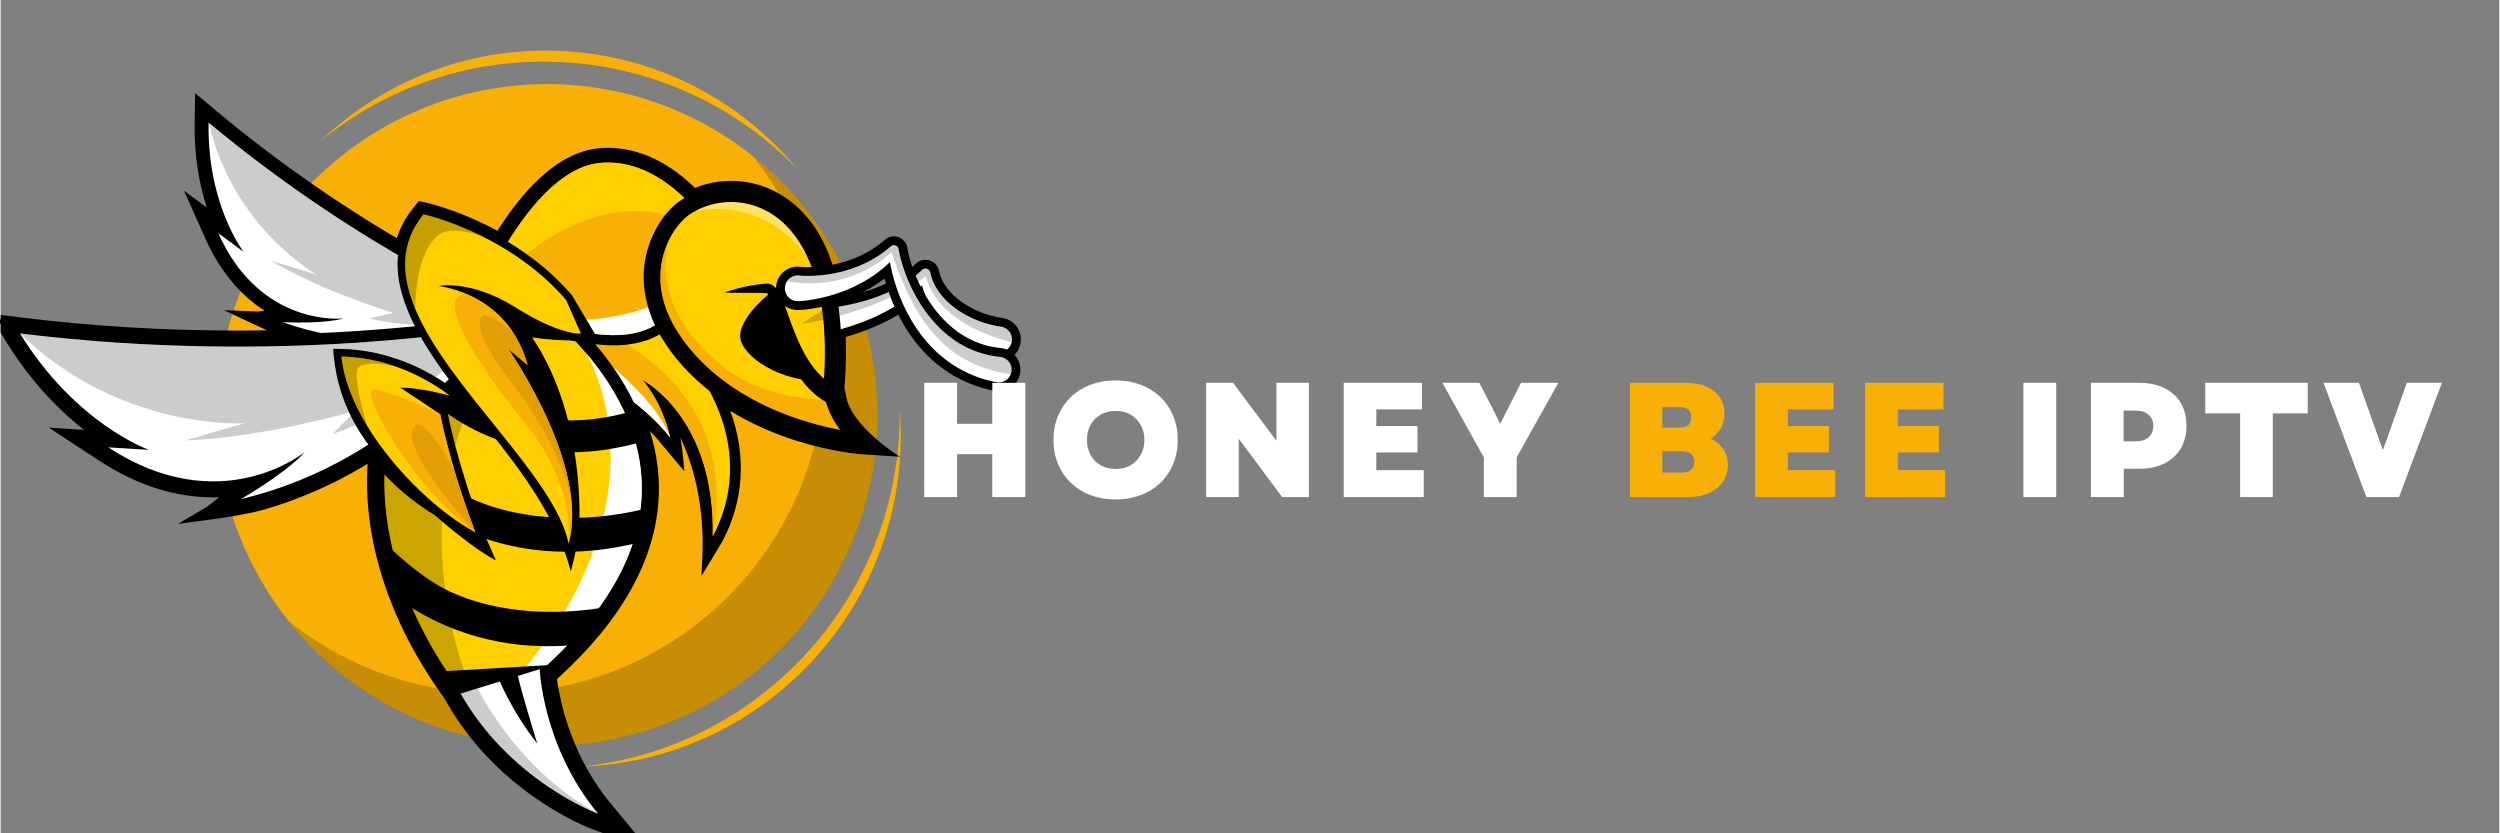
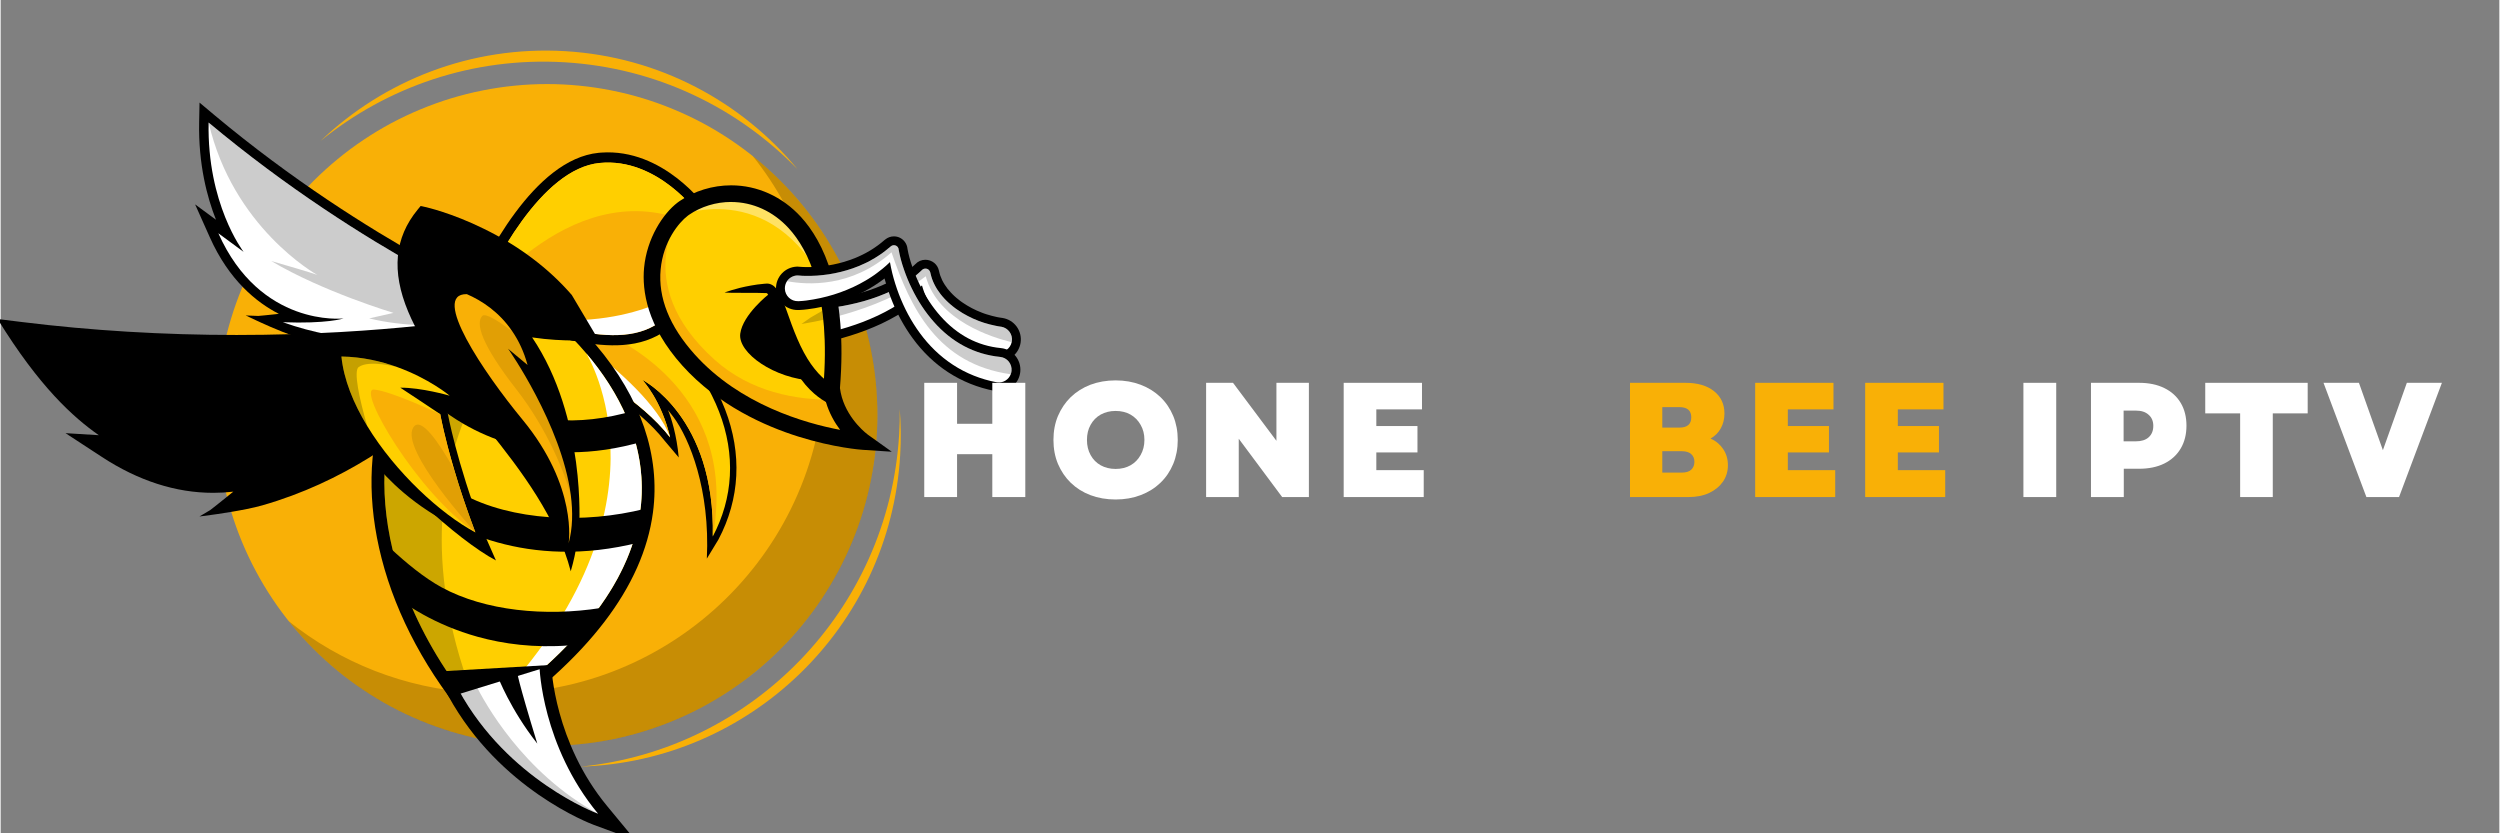
<svg xmlns="http://www.w3.org/2000/svg" width="300" zoomAndPan="magnify" viewBox="0 0 224.88 75" height="100" preserveAspectRatio="xMidYMid meet" version="1.0">
  <rect x="0" y="0" width="224.88" height="75" fill="#808080" stroke="none" />
  <defs>
    <g />
    <clipPath id="76c9350823">
      <path d="M 28 4.555 L 72 4.555 L 72 16 L 28 16 Z M 28 4.555 " clip-rule="nonzero" />
    </clipPath>
    <clipPath id="f1e77301da">
      <path d="M 0 8 L 81 8 L 81 74.98 L 0 74.98 Z M 0 8 " clip-rule="nonzero" />
    </clipPath>
    <clipPath id="c91d03b2d3">
      <path d="M 71 23 L 91.852 23 L 91.852 33 L 71 33 Z M 71 23 " clip-rule="nonzero" />
    </clipPath>
    <clipPath id="a665a7252d">
      <path d="M 72 24 L 91.852 24 L 91.852 32 L 72 32 Z M 72 24 " clip-rule="nonzero" />
    </clipPath>
    <clipPath id="54147881f8">
      <path d="M 39 59 L 58 59 L 58 74.98 L 39 74.98 Z M 39 59 " clip-rule="nonzero" />
    </clipPath>
    <clipPath id="32acfdd2fd">
      <path d="M 72 24 L 91.852 24 L 91.852 31 L 72 31 Z M 72 24 " clip-rule="nonzero" />
    </clipPath>
    <clipPath id="cc2ff45e74">
      <path d="M 69 21 L 91.852 21 L 91.852 36 L 69 36 Z M 69 21 " clip-rule="nonzero" />
    </clipPath>
  </defs>
  <path fill="#f9b006" d="M 78.906 37.348 C 78.906 38.32 78.855 39.293 78.762 40.266 C 78.668 41.234 78.523 42.199 78.332 43.156 C 78.145 44.113 77.906 45.059 77.625 45.992 C 77.344 46.926 77.016 47.84 76.641 48.742 C 76.27 49.645 75.852 50.523 75.395 51.383 C 74.934 52.242 74.434 53.078 73.895 53.891 C 73.355 54.703 72.773 55.484 72.156 56.238 C 71.539 56.992 70.887 57.715 70.195 58.402 C 69.508 59.094 68.789 59.746 68.035 60.367 C 67.281 60.984 66.5 61.566 65.691 62.105 C 64.883 62.648 64.047 63.148 63.191 63.609 C 62.332 64.07 61.453 64.484 60.551 64.859 C 59.652 65.23 58.738 65.559 57.805 65.844 C 56.875 66.125 55.93 66.363 54.977 66.555 C 54.02 66.742 53.059 66.887 52.09 66.98 C 51.121 67.078 50.148 67.125 49.176 67.125 C 48.203 67.125 47.23 67.078 46.262 66.98 C 45.293 66.887 44.332 66.742 43.375 66.555 C 42.422 66.363 41.477 66.125 40.547 65.844 C 39.613 65.559 38.699 65.23 37.797 64.859 C 36.898 64.484 36.02 64.07 35.16 63.609 C 34.301 63.148 33.469 62.648 32.66 62.105 C 31.848 61.566 31.066 60.984 30.316 60.367 C 29.562 59.746 28.844 59.094 28.152 58.402 C 27.465 57.715 26.812 56.992 26.195 56.238 C 25.578 55.484 24.996 54.703 24.457 53.891 C 23.914 53.078 23.414 52.242 22.957 51.383 C 22.496 50.523 22.082 49.645 21.707 48.742 C 21.336 47.84 21.008 46.926 20.727 45.992 C 20.441 45.059 20.207 44.113 20.016 43.156 C 19.828 42.199 19.684 41.234 19.59 40.266 C 19.492 39.293 19.445 38.32 19.445 37.348 C 19.445 36.371 19.492 35.398 19.59 34.426 C 19.684 33.457 19.828 32.492 20.016 31.535 C 20.207 30.582 20.441 29.637 20.727 28.703 C 21.008 27.77 21.336 26.852 21.707 25.949 C 22.082 25.051 22.496 24.168 22.957 23.309 C 23.414 22.449 23.914 21.613 24.457 20.801 C 24.996 19.992 25.578 19.207 26.195 18.453 C 26.812 17.699 27.465 16.98 28.152 16.289 C 28.844 15.602 29.562 14.945 30.316 14.328 C 31.066 13.707 31.848 13.129 32.66 12.586 C 33.469 12.043 34.301 11.543 35.16 11.082 C 36.02 10.625 36.898 10.207 37.797 9.836 C 38.699 9.461 39.613 9.133 40.547 8.848 C 41.477 8.566 42.422 8.328 43.375 8.141 C 44.332 7.949 45.293 7.805 46.262 7.711 C 47.23 7.613 48.203 7.566 49.176 7.566 C 50.148 7.566 51.121 7.613 52.09 7.711 C 53.059 7.805 54.02 7.949 54.977 8.141 C 55.93 8.328 56.875 8.566 57.805 8.848 C 58.738 9.133 59.652 9.461 60.551 9.836 C 61.453 10.207 62.332 10.625 63.191 11.082 C 64.047 11.543 64.883 12.043 65.691 12.586 C 66.5 13.129 67.281 13.707 68.035 14.328 C 68.789 14.945 69.508 15.602 70.195 16.289 C 70.887 16.98 71.539 17.699 72.156 18.453 C 72.773 19.207 73.355 19.992 73.895 20.801 C 74.434 21.613 74.934 22.449 75.395 23.309 C 75.852 24.168 76.27 25.051 76.641 25.949 C 77.016 26.852 77.344 27.77 77.625 28.703 C 77.906 29.637 78.145 30.582 78.332 31.535 C 78.523 32.492 78.668 33.457 78.762 34.426 C 78.855 35.398 78.906 36.371 78.906 37.348 Z M 78.906 37.348 " fill-opacity="1" fill-rule="nonzero" />
  <path fill="#000000" d="M 67.695 14.051 C 72.117 19.602 74.586 26.742 74.133 34.391 C 73.156 50.805 59.078 63.324 42.688 62.348 C 36.332 61.965 30.559 59.613 25.934 55.914 C 31.008 62.281 38.652 66.551 47.41 67.074 C 63.797 68.051 77.875 55.535 78.852 39.117 C 79.449 29.066 75 19.887 67.699 14.051 Z M 67.695 14.051 " fill-opacity="0.2" fill-rule="nonzero" />
  <path fill="#f9b006" d="M 80.918 36.809 C 80.926 37.566 80.91 38.332 80.863 39.098 C 79.922 54.992 67.535 67.473 52.207 68.996 C 67.422 68.516 80.035 56.477 80.957 40.957 C 81.043 39.555 81.023 38.172 80.918 36.809 Z M 80.918 36.809 " fill-opacity="1" fill-rule="nonzero" />
  <g clip-path="url(#76c9350823)">
    <path fill="#f9b006" d="M 50.754 5.605 C 59.027 6.098 66.375 9.715 71.727 15.242 C 66.711 9.168 59.289 5.113 50.812 4.605 C 42.336 4.102 34.488 7.246 28.789 12.684 C 34.754 7.832 42.48 5.113 50.754 5.605 Z M 50.754 5.605 " fill-opacity="1" fill-rule="nonzero" />
  </g>
  <g clip-path="url(#f1e77301da)">
-     <path fill="#000000" d="M 80.926 41.109 C 80.91 41.098 76.488 38.332 76.094 35.645 C 76.059 35.395 75.973 35.156 75.941 34.918 C 75.961 34.668 75.977 34.422 75.992 34.184 C 75.996 34.121 76 34.062 76.004 34.004 L 76.012 33.867 C 76.02 33.723 76.027 33.574 76.035 33.434 C 76.039 33.336 76.043 33.238 76.047 33.145 L 76.051 33.031 C 76.055 32.926 76.059 32.816 76.062 32.711 C 76.066 32.582 76.066 32.449 76.07 32.32 C 76.07 32.219 76.074 32.117 76.074 32.02 C 76.074 31.875 76.074 31.738 76.074 31.598 C 76.074 31.516 76.074 31.434 76.074 31.355 C 76.07 31.203 76.07 31.055 76.066 30.906 L 76.062 30.723 C 76.059 30.562 76.051 30.402 76.043 30.242 L 76.039 30.129 C 76.035 30.062 76.031 30 76.027 29.934 L 75.223 25.203 C 74.762 23.031 73.902 21.316 73.086 20.191 C 73.023 20.105 72.961 20.02 72.895 19.938 L 72.867 19.902 C 72.812 19.832 72.758 19.762 72.703 19.695 C 72.688 19.676 72.668 19.656 72.652 19.633 L 72.598 19.57 C 72.566 19.535 72.539 19.5 72.508 19.465 C 72.445 19.391 72.379 19.316 72.316 19.246 C 70.559 17.332 68.223 16.277 65.746 16.277 C 65.621 16.277 65.492 16.281 65.336 16.289 C 65.305 16.289 65.273 16.293 65.242 16.293 L 65.223 16.293 C 65.113 16.301 65.004 16.309 64.895 16.32 L 64.867 16.324 C 64.848 16.324 64.828 16.328 64.809 16.328 C 64.676 16.344 64.535 16.363 64.402 16.383 L 64.34 16.391 C 64.223 16.41 64.105 16.434 63.988 16.457 L 63.902 16.477 C 63.629 16.535 63.355 16.605 63.09 16.691 L 63.031 16.711 C 62.906 16.75 62.785 16.793 62.672 16.836 L 62.629 16.852 C 62.582 16.871 62.531 16.891 62.484 16.91 C 62.395 16.82 62.301 16.73 62.199 16.637 L 62.176 16.617 C 62.129 16.57 62.082 16.527 62.031 16.48 L 62.004 16.457 C 61.891 16.355 61.773 16.25 61.648 16.145 L 61.613 16.113 C 61.559 16.07 61.508 16.023 61.453 15.98 L 61.422 15.957 C 61.359 15.902 61.293 15.852 61.227 15.801 L 61.199 15.777 C 61.141 15.734 61.086 15.691 61.027 15.645 L 60.977 15.605 C 60.918 15.562 60.855 15.516 60.797 15.473 L 60.77 15.453 C 60.703 15.402 60.629 15.352 60.559 15.305 L 60.508 15.27 C 60.453 15.23 60.395 15.191 60.336 15.152 L 60.277 15.113 C 60.125 15.012 59.973 14.918 59.824 14.824 L 59.758 14.785 C 59.695 14.75 59.637 14.715 59.574 14.68 L 59.512 14.645 C 59.434 14.602 59.352 14.555 59.273 14.512 L 59.227 14.492 C 59.16 14.453 59.09 14.418 59.02 14.383 L 58.945 14.348 C 58.879 14.312 58.809 14.281 58.742 14.25 L 58.684 14.223 C 58.598 14.18 58.512 14.145 58.426 14.105 L 58.359 14.078 C 58.289 14.051 58.223 14.02 58.152 13.992 L 58.07 13.961 C 57.988 13.93 57.91 13.898 57.82 13.867 L 57.797 13.859 C 57.703 13.828 57.613 13.797 57.516 13.766 L 57.438 13.742 C 57.367 13.719 57.293 13.695 57.223 13.676 L 57.137 13.652 C 57.043 13.625 56.945 13.602 56.848 13.574 L 56.812 13.566 C 56.727 13.547 56.637 13.527 56.551 13.508 L 56.461 13.488 C 56.383 13.473 56.305 13.461 56.227 13.445 L 56.152 13.434 C 56.051 13.414 55.949 13.398 55.844 13.387 L 55.777 13.379 C 55.695 13.367 55.609 13.359 55.527 13.352 L 55.43 13.34 C 55.344 13.332 55.254 13.328 55.164 13.32 L 55.109 13.316 C 55 13.312 54.895 13.309 54.785 13.309 L 54.66 13.309 C 54.59 13.309 54.52 13.309 54.441 13.309 C 54.414 13.309 54.383 13.312 54.352 13.312 C 54.242 13.316 54.129 13.32 54.02 13.328 C 53.938 13.336 53.855 13.344 53.777 13.352 C 53.676 13.359 53.566 13.375 53.445 13.391 C 53.422 13.395 53.398 13.398 53.375 13.402 L 53.344 13.41 C 53.27 13.422 53.191 13.434 53.117 13.449 C 53.078 13.461 53.039 13.469 53.004 13.477 C 52.93 13.492 52.852 13.508 52.777 13.527 L 52.746 13.535 C 52.723 13.543 52.699 13.547 52.676 13.555 C 52.578 13.582 52.477 13.609 52.379 13.641 L 52.34 13.656 C 52.238 13.688 52.141 13.719 52.047 13.758 C 52.023 13.766 52 13.773 51.977 13.781 L 51.949 13.793 C 51.875 13.824 51.805 13.852 51.73 13.883 C 51.695 13.895 51.66 13.91 51.621 13.926 C 51.551 13.957 51.48 13.992 51.406 14.023 L 51.375 14.039 C 51.355 14.051 51.332 14.059 51.312 14.07 C 51.215 14.117 51.121 14.164 51.031 14.211 L 51.012 14.219 C 50.91 14.273 50.812 14.328 50.715 14.387 L 50.621 14.441 C 50.555 14.48 50.484 14.523 50.418 14.566 C 50.383 14.586 50.348 14.609 50.316 14.629 C 50.246 14.672 50.18 14.719 50.113 14.762 L 50.023 14.824 C 49.934 14.887 49.84 14.949 49.75 15.016 L 49.711 15.039 L 49.703 15.051 C 49.621 15.109 49.539 15.172 49.457 15.238 L 49.371 15.305 C 49.305 15.355 49.242 15.41 49.176 15.461 C 49.145 15.488 49.113 15.516 49.078 15.543 C 49.016 15.594 48.953 15.648 48.891 15.703 L 48.805 15.777 C 48.723 15.852 48.641 15.926 48.555 16 L 48.539 16.016 C 48.449 16.098 48.363 16.184 48.273 16.266 L 48.191 16.348 C 48.133 16.406 48.07 16.465 48.012 16.527 L 47.922 16.617 C 47.859 16.68 47.801 16.738 47.742 16.801 L 47.664 16.887 C 47.582 16.973 47.5 17.059 47.422 17.148 L 47.414 17.156 C 47.328 17.25 47.246 17.344 47.168 17.434 L 47.09 17.523 C 47.035 17.59 46.977 17.656 46.918 17.727 L 46.836 17.824 C 46.781 17.891 46.727 17.957 46.672 18.023 L 46.598 18.117 C 46.52 18.211 46.445 18.309 46.367 18.41 C 46.289 18.508 46.211 18.609 46.137 18.707 L 46.066 18.801 C 46.016 18.871 45.961 18.941 45.91 19.012 L 45.832 19.117 C 45.781 19.188 45.727 19.262 45.676 19.332 L 45.609 19.426 C 45.469 19.625 45.324 19.832 45.184 20.043 L 45.121 20.137 C 45.07 20.211 45.023 20.281 44.973 20.355 L 44.902 20.465 C 44.855 20.535 44.809 20.609 44.762 20.684 L 44.707 20.766 C 44.602 20.711 44.496 20.656 44.395 20.602 L 44.363 20.582 C 44.117 20.453 43.895 20.34 43.684 20.238 C 40.699 18.77 38.379 18.254 38.281 18.234 L 37.637 18.094 L 37.219 18.602 C 37.133 18.707 37.043 18.82 36.945 18.953 L 36.887 19.031 C 36.793 19.156 36.711 19.273 36.637 19.387 L 36.621 19.414 C 36.547 19.527 36.473 19.648 36.398 19.773 L 36.367 19.82 C 36.293 19.953 36.223 20.082 36.156 20.215 L 36.145 20.234 C 36.008 20.508 35.883 20.793 35.777 21.082 C 35.734 21.199 35.695 21.32 35.656 21.441 C 34.883 20.984 34.105 20.512 33.336 20.035 L 33.301 20.012 C 32.992 19.82 32.68 19.625 32.367 19.426 L 32.301 19.387 C 31.652 18.973 30.996 18.551 30.355 18.125 L 30.312 18.098 C 30 17.887 29.68 17.676 29.359 17.461 L 29.238 17.375 C 28.922 17.164 28.605 16.945 28.289 16.727 L 28.184 16.656 C 27.527 16.199 26.859 15.73 26.207 15.258 L 26.062 15.156 C 25.746 14.926 25.43 14.695 25.109 14.457 L 24.945 14.336 C 24.621 14.098 24.297 13.855 23.969 13.609 L 23.879 13.539 C 23.559 13.297 23.242 13.055 22.922 12.809 L 22.809 12.719 C 22.488 12.469 22.16 12.215 21.836 11.957 L 21.652 11.812 C 21.332 11.555 21.008 11.297 20.688 11.035 L 20.527 10.902 C 20.188 10.625 19.848 10.348 19.512 10.066 L 17.508 8.391 L 17.457 11.004 C 17.395 14.18 17.941 16.789 18.547 18.672 L 16.504 17.168 L 18.441 21.508 C 19.941 24.871 22.004 26.84 23.758 27.977 C 23.477 28.004 23.242 28.027 23.18 28.031 L 20.094 27.914 L 22.988 29.281 L 23.156 28.914 L 23.004 29.285 L 23.082 29.324 L 23.25 28.957 L 23.094 29.328 C 23.289 29.418 23.602 29.562 23.973 29.727 C 23.863 29.727 23.754 29.73 23.641 29.73 L 23.539 29.73 C 23.379 29.734 23.215 29.738 23.051 29.738 L 21.844 29.75 C 21.637 29.75 21.43 29.75 21.223 29.75 C 14.66 29.75 8.16 29.355 1.902 28.582 L -1.07 28.211 L 0.504 30.766 C 2.809 34.508 5.426 37.059 7.496 38.688 L 4.332 38.488 L 8.887 41.469 C 12.23 43.656 15.672 44.762 19.121 44.762 C 19.301 44.762 19.484 44.758 19.664 44.754 C 19.223 45.109 18.727 45.504 18.633 45.57 L 15.973 47.145 L 19.047 46.738 C 19.352 46.699 22.062 46.332 23.645 45.879 C 23.883 45.809 24.117 45.738 24.352 45.668 C 24.398 45.652 24.445 45.637 24.492 45.621 L 24.582 45.594 C 24.738 45.543 24.895 45.496 25.047 45.445 C 25.105 45.426 25.16 45.406 25.219 45.387 L 25.363 45.336 C 25.488 45.297 25.609 45.254 25.734 45.211 C 25.793 45.188 25.855 45.168 25.914 45.145 L 26.012 45.109 C 26.145 45.062 26.277 45.012 26.406 44.965 C 26.469 44.941 26.531 44.918 26.594 44.895 L 26.676 44.863 C 26.805 44.812 26.938 44.762 27.07 44.711 C 27.133 44.684 27.199 44.66 27.262 44.633 L 27.328 44.605 C 27.461 44.555 27.59 44.5 27.723 44.445 C 27.785 44.422 27.844 44.395 27.906 44.367 L 27.973 44.34 C 28.102 44.285 28.234 44.23 28.363 44.172 C 28.441 44.141 28.516 44.105 28.602 44.066 C 28.734 44.008 28.863 43.949 28.992 43.891 C 29.066 43.855 29.137 43.82 29.215 43.785 C 29.348 43.723 29.48 43.66 29.613 43.598 C 29.684 43.562 29.75 43.531 29.82 43.496 C 29.957 43.43 30.086 43.363 30.223 43.297 L 30.414 43.199 C 30.551 43.129 30.688 43.062 30.82 42.988 L 30.992 42.898 C 31.133 42.824 31.273 42.75 31.41 42.672 L 31.559 42.594 C 31.703 42.512 31.848 42.43 31.992 42.348 L 32.113 42.281 C 32.266 42.195 32.418 42.105 32.566 42.02 L 32.656 41.965 C 32.781 41.895 32.902 41.82 33.023 41.746 C 32.992 42.223 32.973 42.707 32.969 43.195 L 32.969 43.227 C 32.965 43.785 32.98 44.359 33.016 44.93 L 33.023 45 C 33.031 45.168 33.043 45.336 33.059 45.504 L 33.062 45.574 C 33.098 45.949 33.137 46.328 33.184 46.703 L 33.199 46.805 C 33.219 46.957 33.238 47.105 33.262 47.258 L 33.281 47.398 C 33.305 47.551 33.332 47.707 33.355 47.863 L 33.371 47.953 C 33.402 48.141 33.438 48.328 33.473 48.516 L 33.492 48.617 C 33.523 48.766 33.555 48.918 33.586 49.066 L 33.621 49.238 C 33.652 49.371 33.68 49.504 33.711 49.637 L 33.75 49.805 C 33.793 49.988 33.84 50.172 33.887 50.355 C 33.941 50.574 34.004 50.805 34.082 51.074 L 34.125 51.223 C 34.191 51.461 34.262 51.695 34.332 51.918 L 34.371 52.043 C 34.441 52.266 34.512 52.484 34.586 52.703 L 34.617 52.789 C 34.688 53.004 34.773 53.234 34.863 53.488 L 34.922 53.641 C 35.016 53.891 35.102 54.121 35.191 54.34 L 35.223 54.422 C 35.312 54.641 35.402 54.859 35.492 55.074 L 35.547 55.199 C 35.641 55.422 35.742 55.652 35.848 55.887 L 35.914 56.027 C 36.031 56.281 36.129 56.496 36.227 56.695 L 36.246 56.738 C 36.352 56.949 36.461 57.172 36.598 57.438 L 36.668 57.578 C 36.785 57.805 36.906 58.031 37.027 58.254 L 37.094 58.375 C 37.211 58.59 37.328 58.801 37.449 59.012 L 37.496 59.094 C 37.625 59.316 37.758 59.543 37.891 59.766 L 37.977 59.91 C 38.129 60.152 38.262 60.375 38.395 60.582 L 38.445 60.66 C 38.578 60.867 38.711 61.074 38.848 61.281 L 38.926 61.398 C 39.07 61.613 39.219 61.832 39.371 62.051 L 39.465 62.184 C 39.637 62.43 39.785 62.637 39.926 62.828 L 39.941 62.859 C 40.949 64.691 42.203 66.418 43.672 67.984 C 44.016 68.352 44.383 68.719 44.75 69.074 C 44.926 69.242 45.109 69.41 45.297 69.578 C 45.559 69.816 45.832 70.051 46.105 70.281 C 46.367 70.5 46.637 70.719 46.906 70.926 C 47.086 71.062 47.258 71.195 47.434 71.324 C 47.605 71.453 47.777 71.578 47.949 71.699 C 50.742 73.672 52.992 74.527 53.238 74.617 L 58.379 76.516 L 54.887 72.293 C 54.785 72.168 54.684 72.047 54.59 71.926 L 54.523 71.84 C 54.43 71.719 54.336 71.598 54.246 71.477 L 54.207 71.426 C 54.129 71.312 54.047 71.203 53.969 71.09 L 53.91 71.012 C 53.828 70.891 53.742 70.77 53.66 70.648 L 53.613 70.574 C 53.539 70.465 53.469 70.355 53.398 70.246 L 53.359 70.184 C 53.281 70.059 53.207 69.938 53.133 69.816 L 53.082 69.73 C 53.012 69.613 52.945 69.5 52.879 69.383 L 52.863 69.352 C 52.793 69.23 52.723 69.105 52.656 68.98 L 52.609 68.895 C 52.543 68.773 52.477 68.652 52.414 68.527 L 52.398 68.496 C 52.34 68.383 52.281 68.27 52.227 68.152 L 52.184 68.07 C 52.125 67.949 52.07 67.832 52.016 67.711 L 51.984 67.648 C 51.938 67.543 51.887 67.434 51.84 67.328 L 51.812 67.258 C 51.762 67.141 51.711 67.023 51.66 66.91 L 51.629 66.832 C 51.586 66.723 51.543 66.617 51.5 66.512 L 51.48 66.465 C 51.438 66.352 51.395 66.234 51.348 66.121 L 51.32 66.043 C 51.277 65.926 51.234 65.812 51.199 65.707 L 51.191 65.695 C 51.152 65.582 51.113 65.469 51.074 65.359 L 51.051 65.281 C 51.016 65.172 50.977 65.062 50.945 64.957 L 50.93 64.91 C 50.898 64.812 50.871 64.715 50.84 64.621 L 50.82 64.555 C 50.789 64.449 50.758 64.348 50.73 64.242 L 50.711 64.184 C 50.688 64.094 50.664 64.004 50.637 63.914 L 50.625 63.863 C 50.598 63.766 50.574 63.668 50.547 63.57 L 50.531 63.504 C 50.512 63.414 50.488 63.324 50.465 63.227 L 50.074 63.324 C 50.074 63.324 50.461 63.215 50.461 63.215 C 50.441 63.121 50.418 63.031 50.398 62.941 L 50.387 62.875 C 50.367 62.785 50.348 62.699 50.328 62.609 L 50.324 62.59 C 50.309 62.508 50.293 62.43 50.277 62.352 L 50.266 62.297 C 50.25 62.215 50.234 62.137 50.223 62.059 L 50.215 62.016 C 50.203 61.949 50.191 61.883 50.18 61.816 L 50.172 61.773 C 50.16 61.699 50.148 61.629 50.137 61.559 L 50.129 61.516 C 50.121 61.453 50.109 61.391 50.102 61.332 L 50.098 61.309 C 50.09 61.242 50.082 61.18 50.074 61.125 L 50.074 61.113 C 50.18 61.02 50.281 60.922 50.387 60.824 L 50.445 60.77 C 51.074 60.188 51.676 59.598 52.234 59.012 L 52.312 58.934 C 52.859 58.359 53.379 57.773 53.859 57.195 L 53.961 57.07 C 54.066 56.941 54.172 56.812 54.277 56.684 L 54.355 56.586 C 54.574 56.309 54.781 56.035 54.977 55.77 L 55.008 55.727 C 55.098 55.609 55.184 55.488 55.266 55.367 C 55.309 55.309 55.352 55.246 55.395 55.188 C 55.473 55.074 55.555 54.957 55.629 54.844 C 55.664 54.789 55.699 54.738 55.738 54.684 L 55.758 54.648 C 55.895 54.441 56.027 54.238 56.152 54.039 L 56.195 53.965 C 56.223 53.926 56.25 53.883 56.273 53.84 C 56.328 53.754 56.379 53.668 56.43 53.582 L 56.453 53.535 C 56.504 53.453 56.555 53.371 56.602 53.285 C 56.656 53.188 56.711 53.09 56.766 52.992 C 56.816 52.898 56.867 52.805 56.918 52.715 L 56.949 52.656 C 56.988 52.586 57.023 52.516 57.062 52.445 C 57.148 52.277 57.234 52.105 57.316 51.938 C 57.344 51.883 57.371 51.82 57.398 51.766 L 57.426 51.699 C 57.48 51.59 57.531 51.484 57.578 51.375 C 57.617 51.289 57.652 51.207 57.691 51.125 C 57.738 51.012 57.789 50.898 57.836 50.785 L 57.859 50.727 C 57.883 50.672 57.902 50.617 57.926 50.562 C 58 50.375 58.07 50.199 58.133 50.027 C 58.145 49.992 58.156 49.953 58.172 49.918 L 58.191 49.859 C 58.242 49.727 58.289 49.59 58.332 49.453 C 58.355 49.383 58.379 49.312 58.402 49.242 C 58.441 49.113 58.484 48.984 58.52 48.852 L 58.539 48.793 C 58.551 48.75 58.562 48.707 58.574 48.668 C 58.633 48.465 58.684 48.281 58.727 48.102 L 58.746 48.016 C 58.785 47.855 58.824 47.688 58.859 47.527 C 58.871 47.477 58.879 47.426 58.891 47.375 L 58.895 47.34 C 58.926 47.203 58.949 47.062 58.977 46.926 L 58.984 46.883 C 58.992 46.84 59 46.793 59.008 46.75 C 59.043 46.527 59.07 46.344 59.094 46.172 C 59.117 46.004 59.137 45.832 59.156 45.641 C 59.16 45.605 59.164 45.566 59.168 45.527 L 59.172 45.473 C 59.184 45.352 59.191 45.23 59.199 45.109 C 59.203 45.059 59.207 45.008 59.211 44.957 L 59.211 44.914 C 59.219 44.801 59.223 44.684 59.227 44.57 C 59.23 44.504 59.23 44.438 59.234 44.375 C 59.234 44.258 59.238 44.141 59.238 44.023 C 59.238 43.961 59.238 43.902 59.238 43.84 C 59.238 43.711 59.234 43.586 59.23 43.461 L 59.23 43.41 C 59.227 43.375 59.227 43.344 59.227 43.309 C 59.219 43.152 59.211 42.992 59.199 42.832 L 59.195 42.777 C 59.168 42.414 59.129 42.043 59.078 41.668 L 59.07 41.629 C 59.047 41.461 59.023 41.293 58.992 41.125 L 58.98 41.047 C 58.953 40.887 58.922 40.73 58.891 40.574 L 58.875 40.496 C 58.84 40.332 58.805 40.172 58.766 40.008 L 58.754 39.953 C 58.66 39.562 58.551 39.172 58.426 38.781 C 58.512 38.867 58.594 38.953 58.676 39.043 L 58.695 39.059 C 58.781 39.152 58.867 39.246 58.953 39.344 L 58.965 39.355 C 59.051 39.453 59.133 39.551 59.215 39.648 L 59.523 39.391 L 59.223 39.66 C 59.309 39.762 59.391 39.863 59.469 39.965 L 61.531 42.406 L 61.418 41.137 C 61.359 40.52 61.273 39.934 61.172 39.395 C 62.262 41.637 63.383 45.414 63.145 50.262 L 63.066 51.852 L 64.93 48.773 L 64.941 48.75 C 66.895 45.066 67.141 41 65.664 36.98 C 66.492 37.488 67.367 37.957 68.281 38.379 L 68.297 38.383 C 68.438 38.449 68.578 38.516 68.719 38.574 L 68.75 38.59 C 69.031 38.711 69.316 38.832 69.602 38.945 L 69.656 38.969 C 69.773 39.016 69.891 39.059 70.004 39.102 L 70.078 39.133 C 70.332 39.227 70.59 39.32 70.844 39.41 L 70.941 39.441 C 71.035 39.473 71.125 39.504 71.215 39.535 L 71.316 39.566 C 71.434 39.605 71.551 39.645 71.664 39.68 C 74.934 40.707 77.43 40.879 77.535 40.887 L 80.914 41.109 Z M 80.926 41.109 " fill-opacity="1" fill-rule="nonzero" />
-   </g>
+     </g>
  <path fill="#000000" d="M 63.555 50.277 C 63.863 44.059 61.984 39.48 60.578 37.57 C 60.406 37.336 60.234 37.117 60.062 36.914 C 60.344 37.582 60.84 39.133 61.027 41.172 L 59.797 39.715 C 57.227 36.402 52.527 33.93 52.48 33.906 L 52.07 33.695 L 54.438 24.742 L 55.113 25.211 C 60.109 28.688 63.594 32.707 65.195 36.84 C 66.742 40.84 66.539 44.891 64.598 48.559 Z M 63.555 50.277 " fill-opacity="1" fill-rule="nonzero" />
  <path fill="#ffcf00" d="M 64.09 48.293 C 64.328 37.555 57.828 34.219 57.727 34.168 C 57.781 34.223 59.461 36 60.25 39.363 C 57.566 35.906 52.742 33.398 52.742 33.398 L 53.723 29.695 C 53.992 28.668 54.34 27.359 54.781 25.684 C 65.023 32.812 67.773 41.328 64.086 48.293 Z M 64.09 48.293 " fill-opacity="1" fill-rule="nonzero" />
  <path fill="#f9b006" d="M 64.09 48.293 C 64.328 37.555 57.828 34.219 57.727 34.168 C 57.781 34.223 59.461 36 60.25 39.363 C 57.566 35.906 52.742 33.398 52.742 33.398 L 53.238 31.527 C 53.363 31.047 53.523 30.449 53.723 29.695 C 56.223 30.707 66.418 35.656 64.086 48.293 Z M 64.09 48.293 " fill-opacity="1" fill-rule="nonzero" />
  <path fill="#ffffff" d="M 60.25 39.363 C 57.566 35.906 52.746 33.395 52.746 33.395 L 53.238 31.523 C 55.344 33.148 59.242 36.457 60.25 39.363 Z M 60.25 39.363 " fill-opacity="1" fill-rule="nonzero" />
  <path fill="#000000" d="M 46.773 27.66 C 46.637 27.605 33.156 21.992 19.258 10.375 L 17.898 9.234 L 17.863 11.012 C 17.789 14.789 18.582 17.766 19.379 19.777 L 17.5 18.395 L 18.816 21.34 C 20.543 25.219 23.027 27.219 25.035 28.246 C 24.902 28.262 24.75 28.277 24.582 28.297 C 24 28.355 23.277 28.434 23.184 28.434 L 22.055 28.391 L 23.074 28.871 C 23.16 28.91 25.148 29.848 26.375 30.223 C 29.105 31.051 32 31.469 34.988 31.469 C 36.879 31.469 38.781 31.301 40.652 30.969 C 44.348 30.32 46.699 29.273 46.797 29.227 L 48.598 28.414 L 46.77 27.664 Z M 46.773 27.66 " fill-opacity="1" fill-rule="nonzero" />
  <path fill="#ffffff" d="M 46.449 28.449 C 46.449 28.449 46.449 28.449 46.445 28.449 C 46.242 28.543 36.375 32.898 25.395 29 C 29.363 29.152 30.816 28.672 30.863 28.66 C 30.758 28.672 23.367 29.461 19.59 20.992 C 21.652 22.512 21.848 22.656 21.863 22.668 C 21.785 22.562 18.57 18.324 18.715 11.027 C 32.883 22.871 46.445 28.449 46.445 28.449 Z M 46.449 28.449 " fill-opacity="1" fill-rule="nonzero" />
  <path fill="#000000" d="M 46.449 28.449 C 46.449 28.449 46.449 28.449 46.445 28.449 C 46.285 28.488 39.387 30.172 33.164 28.656 L 35.352 28.16 C 35.352 28.16 28.98 26.254 24.352 23.492 C 28.023 24.551 28.465 24.73 28.504 24.75 C 28.328 24.652 20.898 20.457 18.715 11.027 C 32.883 22.871 46.449 28.449 46.449 28.449 Z M 46.449 28.449 " fill-opacity="0.2" fill-rule="nonzero" />
  <path fill="#000000" d="M 42.375 65.254 C 38.422 60.652 35.621 55.465 34.285 50.254 C 33 45.27 33.078 40.457 34.512 36.34 C 36.512 30.578 40.922 26.766 46.926 25.605 L 47.383 25.52 L 47.773 25.773 C 47.797 25.789 48.406 26.188 49.32 26.922 C 50.383 27.77 51.969 29.164 53.531 30.996 L 53.539 31.004 L 53.586 31.062 C 57.613 35.809 59.387 41.016 58.707 46.117 C 57.82 52.797 52.84 59.305 43.898 65.453 L 43.051 66.039 Z M 42.375 65.254 " fill-opacity="1" fill-rule="nonzero" />
  <path fill="#ffcf00" d="M 53.836 54.719 C 53.051 55.805 52.125 56.906 51.043 58.027 C 49.02 60.137 46.453 62.297 43.246 64.504 C 40.504 61.309 38.434 57.961 37 54.633 C 36.254 52.902 35.684 51.18 35.277 49.488 C 32.645 38.473 37.055 28.688 47.145 26.738 C 47.145 26.738 47.719 27.113 48.602 27.82 C 49.676 28.68 51.207 30.035 52.707 31.805 C 52.707 31.805 52.707 31.805 52.711 31.809 C 56.926 36.77 60.891 44.996 53.84 54.715 Z M 53.836 54.719 " fill-opacity="1" fill-rule="nonzero" />
  <path fill="#000000" d="M 43.246 64.504 C 29.824 48.883 32.512 29.566 47.141 26.738 C 47.141 26.738 47.715 27.117 48.602 27.824 L 48.301 28.25 C 48.301 28.25 32.957 40.273 43.246 64.504 Z M 43.246 64.504 " fill-opacity="0.2" fill-rule="nonzero" />
  <path fill="#ffffff" d="M 43.246 64.504 C 61.695 46.133 52.707 31.809 52.707 31.809 C 52.707 31.809 52.707 31.809 52.711 31.809 C 58.277 38.371 63.418 50.629 43.246 64.504 Z M 43.246 64.504 " fill-opacity="1" fill-rule="nonzero" />
  <g clip-path="url(#c91d03b2d3)">
    <path fill="#000000" d="M 89.867 32.5 C 89.77 32.5 89.668 32.492 89.566 32.477 C 89.453 32.457 89.355 32.43 89.289 32.41 L 88.953 32.305 L 88.633 32.195 C 88.395 32.109 88.184 32.023 87.992 31.941 C 87.766 31.844 87.562 31.754 87.371 31.656 C 87.281 31.613 87.18 31.562 87.062 31.5 C 86.957 31.445 86.859 31.391 86.766 31.336 C 86.578 31.23 86.387 31.117 86.184 30.984 C 86 30.871 85.816 30.742 85.621 30.602 C 85.445 30.473 85.27 30.336 85.082 30.184 C 84.91 30.043 84.738 29.891 84.566 29.73 L 84.316 29.488 L 84.074 29.242 L 83.844 28.984 L 83.617 28.715 L 83.402 28.438 L 83.34 28.352 C 83.293 28.285 83.246 28.219 83.199 28.152 C 83.055 27.941 82.934 27.742 82.824 27.547 C 82.73 27.379 82.652 27.223 82.578 27.074 C 82.559 27.09 82.453 27.176 82.422 27.199 C 82.352 27.254 82.285 27.312 82.211 27.367 L 81.918 27.586 C 81.129 28.152 80.246 28.668 79.281 29.125 L 79.223 29.152 C 79.02 29.246 78.809 29.34 78.594 29.43 C 78.371 29.527 78.148 29.613 77.934 29.699 L 77.906 29.711 C 77.625 29.816 77.402 29.898 77.195 29.969 C 76.93 30.062 76.703 30.137 76.488 30.203 C 76.016 30.352 75.531 30.488 75.051 30.605 C 74.848 30.652 74.586 30.715 74.309 30.773 C 74.188 30.801 74.062 30.824 73.934 30.848 C 73.805 30.871 73.676 30.895 73.52 30.918 L 73.492 30.922 C 73.398 30.938 73.305 30.941 73.211 30.941 C 72.25 30.941 71.422 30.227 71.285 29.273 C 71.129 28.207 71.867 27.219 72.93 27.062 C 73.031 27.047 73.121 27.043 73.184 27.039 C 73.266 27.039 73.363 27.035 73.453 27.027 L 73.766 27.004 C 73.984 26.988 74.211 26.965 74.387 26.945 C 74.801 26.895 75.223 26.832 75.637 26.758 C 75.828 26.727 76.023 26.684 76.266 26.637 C 76.441 26.598 76.633 26.555 76.887 26.492 L 76.926 26.48 C 77.121 26.434 77.305 26.383 77.488 26.332 L 77.5 26.328 C 77.676 26.281 77.848 26.227 78.031 26.168 L 78.102 26.145 C 78.93 25.871 79.699 25.543 80.383 25.172 L 80.656 25.016 C 80.707 24.988 80.758 24.957 80.805 24.926 C 80.844 24.902 80.879 24.879 80.914 24.855 C 81 24.809 81.074 24.758 81.148 24.707 C 81.188 24.68 81.223 24.656 81.258 24.633 C 81.309 24.598 81.355 24.566 81.406 24.531 L 81.484 24.473 C 81.621 24.367 81.754 24.27 81.871 24.172 L 81.887 24.16 L 81.898 24.148 C 81.996 24.074 82.094 23.98 82.199 23.887 C 82.238 23.852 82.277 23.812 82.316 23.777 C 82.551 23.523 82.879 23.379 83.227 23.379 C 83.516 23.379 83.797 23.48 84.02 23.66 C 84.227 23.832 84.371 24.059 84.434 24.32 L 84.453 24.398 C 84.465 24.438 84.473 24.473 84.48 24.508 C 84.488 24.547 84.496 24.582 84.508 24.621 C 84.52 24.652 84.527 24.684 84.539 24.719 C 84.547 24.746 84.555 24.777 84.566 24.809 L 84.574 24.828 C 84.629 24.984 84.68 25.105 84.734 25.215 L 84.746 25.238 C 84.77 25.293 84.801 25.348 84.836 25.406 L 84.852 25.434 C 84.871 25.477 84.906 25.527 84.941 25.582 L 84.957 25.609 C 85.023 25.719 85.109 25.84 85.211 25.973 C 85.293 26.078 85.391 26.191 85.504 26.312 L 85.668 26.484 L 85.836 26.645 L 86.012 26.801 L 86.195 26.949 L 86.383 27.098 L 86.582 27.238 C 86.719 27.332 86.855 27.418 86.984 27.496 C 87.133 27.586 87.27 27.664 87.406 27.734 C 87.562 27.812 87.703 27.883 87.84 27.945 C 88.004 28.02 88.148 28.078 88.285 28.129 L 88.301 28.137 C 88.371 28.164 88.441 28.188 88.512 28.215 L 88.523 28.219 C 88.594 28.242 88.664 28.27 88.734 28.289 L 88.75 28.293 C 88.887 28.34 89.035 28.383 89.211 28.426 C 89.344 28.465 89.492 28.496 89.668 28.535 L 89.906 28.578 L 90.168 28.617 C 90.68 28.699 91.133 28.973 91.441 29.395 C 91.746 29.816 91.871 30.332 91.793 30.848 C 91.645 31.805 90.836 32.5 89.867 32.5 Z M 89.867 32.5 " fill-opacity="1" fill-rule="nonzero" />
  </g>
  <g clip-path="url(#a665a7252d)">
    <path fill="#ffffff" d="M 91.008 30.723 C 91.004 30.75 90.996 30.773 90.992 30.797 C 90.863 31.387 90.293 31.785 89.688 31.688 C 89.633 31.68 89.574 31.664 89.52 31.648 L 89.211 31.551 L 88.906 31.445 C 88.703 31.371 88.504 31.297 88.305 31.211 C 88.109 31.125 87.914 31.039 87.723 30.941 C 87.625 30.895 87.531 30.848 87.438 30.797 C 87.344 30.746 87.25 30.695 87.16 30.641 C 86.973 30.539 86.789 30.426 86.613 30.312 C 86.434 30.199 86.258 30.078 86.086 29.953 C 85.918 29.828 85.75 29.699 85.586 29.562 C 85.422 29.43 85.262 29.289 85.105 29.145 L 84.879 28.926 L 84.656 28.695 L 84.441 28.457 L 84.238 28.215 L 84.043 27.961 C 83.98 27.875 83.918 27.789 83.855 27.699 C 83.738 27.523 83.625 27.344 83.52 27.156 C 83.414 26.969 83.316 26.777 83.23 26.578 C 83.188 26.48 83.145 26.383 83.109 26.281 C 83.07 26.18 83.035 26.078 83.004 25.977 C 82.973 25.879 82.945 25.781 82.918 25.684 C 82.805 25.797 82.688 25.91 82.57 26.023 C 82.484 26.105 82.391 26.184 82.301 26.266 C 82.211 26.348 82.117 26.426 82.023 26.5 C 81.926 26.574 81.832 26.652 81.738 26.727 L 81.445 26.941 C 80.66 27.512 79.816 27.988 78.945 28.402 C 78.727 28.5 78.508 28.602 78.285 28.695 C 78.062 28.793 77.84 28.879 77.617 28.969 C 77.391 29.055 77.164 29.137 76.938 29.215 C 76.711 29.293 76.48 29.371 76.254 29.441 C 75.793 29.586 75.328 29.715 74.859 29.832 C 74.625 29.887 74.391 29.941 74.148 29.992 C 74.031 30.016 73.91 30.043 73.789 30.062 C 73.664 30.086 73.551 30.109 73.41 30.129 L 73.379 30.133 C 72.75 30.227 72.164 29.789 72.074 29.156 C 71.98 28.523 72.418 27.938 73.047 27.848 C 73.094 27.84 73.152 27.836 73.199 27.832 C 73.289 27.832 73.398 27.828 73.504 27.82 L 73.824 27.797 C 73.996 27.785 74.164 27.766 74.336 27.746 C 74.383 27.742 74.43 27.738 74.477 27.734 C 74.914 27.68 75.348 27.617 75.781 27.539 C 76 27.5 76.215 27.457 76.43 27.41 C 76.645 27.363 76.859 27.316 77.074 27.262 C 77.289 27.207 77.5 27.152 77.711 27.094 C 77.926 27.031 78.133 26.965 78.344 26.898 C 79.18 26.625 79.996 26.289 80.766 25.867 L 81.047 25.707 C 81.145 25.652 81.234 25.594 81.328 25.535 C 81.422 25.48 81.516 25.418 81.605 25.355 C 81.695 25.297 81.785 25.238 81.875 25.172 C 82.047 25.043 82.227 24.914 82.391 24.77 C 82.562 24.637 82.719 24.48 82.879 24.336 L 82.883 24.336 C 83.039 24.145 83.324 24.117 83.516 24.273 C 83.59 24.336 83.641 24.422 83.664 24.512 L 83.684 24.59 C 83.707 24.676 83.723 24.762 83.746 24.844 C 83.773 24.93 83.793 25.012 83.824 25.094 C 83.883 25.258 83.949 25.418 84.027 25.574 C 84.062 25.652 84.105 25.73 84.148 25.805 C 84.188 25.883 84.234 25.953 84.281 26.031 C 84.375 26.176 84.477 26.32 84.582 26.457 C 84.688 26.598 84.805 26.73 84.922 26.859 L 85.105 27.047 L 85.297 27.23 L 85.496 27.406 L 85.699 27.574 L 85.91 27.738 L 86.129 27.891 C 86.273 27.992 86.422 28.09 86.574 28.18 C 86.727 28.27 86.883 28.359 87.039 28.438 C 87.195 28.52 87.355 28.598 87.516 28.672 C 87.68 28.742 87.84 28.812 88.004 28.875 C 88.086 28.906 88.172 28.938 88.254 28.965 C 88.336 28.996 88.418 29.023 88.504 29.051 C 88.672 29.105 88.84 29.152 89.008 29.195 C 89.176 29.242 89.348 29.277 89.516 29.312 L 89.773 29.363 L 90.027 29.402 L 90.043 29.402 C 90.676 29.504 91.105 30.094 91.008 30.723 Z M 91.008 30.723 " fill-opacity="1" fill-rule="nonzero" />
  </g>
  <path fill="#000000" d="M 55.984 31.051 C 53.395 31.238 50.449 30.469 47.332 29.656 C 46.637 29.473 45.918 29.285 45.203 29.109 C 44.141 28.848 43.266 28.656 42.453 28.504 L 41.758 28.371 L 41.277 28.246 L 41.84 27.105 C 43.547 23.176 48.016 14.324 53.816 13.754 C 53.895 13.746 53.969 13.738 54.047 13.734 C 59.637 13.336 63.402 18.531 63.562 18.75 L 63.785 19.066 L 62.504 26.238 L 62.461 26.34 C 61.16 29.293 59.043 30.836 55.98 31.051 Z M 55.984 31.051 " fill-opacity="1" fill-rule="nonzero" />
  <path fill="#f9b006" d="M 62.816 19.285 L 62.625 20.344 C 62.469 21.242 62.172 22.902 61.625 25.969 C 58.773 32.441 52.336 29.926 45.422 28.219 C 44.492 27.992 43.559 27.777 42.621 27.602 C 44.301 23.707 48.652 15.188 53.906 14.668 C 59.16 14.148 62.812 19.285 62.812 19.285 Z M 62.816 19.285 " fill-opacity="1" fill-rule="nonzero" />
  <path fill="#ffcf00" d="M 62.816 19.285 L 62.625 20.344 C 51.879 14.977 42.738 27.445 42.621 27.602 C 44.301 23.707 48.652 15.188 53.906 14.668 C 59.16 14.148 62.816 19.285 62.816 19.285 Z M 62.816 19.285 " fill-opacity="1" fill-rule="nonzero" />
  <path fill="#ffffff" d="M 61.625 25.969 C 58.773 32.441 52.336 29.926 45.422 28.219 C 55.973 30.418 61.625 25.969 61.625 25.969 Z M 61.625 25.969 " fill-opacity="1" fill-rule="nonzero" />
  <path fill="#ffcf00" d="M 77.625 39.738 C 77.625 39.738 67.918 39.098 61.902 32.395 C 56.746 26.648 58.742 21.68 60.621 19.547 C 60.883 19.25 61.141 19.008 61.379 18.824 C 61.426 18.789 61.473 18.754 61.52 18.723 C 65.328 16.098 72.289 16.98 74.34 25.953 C 74.34 25.953 74.344 25.953 74.344 25.953 C 74.887 28.344 75.086 31.312 74.781 34.941 C 74.824 35.301 74.895 35.645 74.992 35.969 C 75.688 38.355 77.625 39.738 77.625 39.738 Z M 77.625 39.738 " fill-opacity="1" fill-rule="nonzero" />
  <path fill="#f9b006" d="M 77.625 39.738 C 77.625 39.738 67.918 39.098 61.902 32.395 C 56.027 25.848 59.438 20.312 61.379 18.824 C 61.379 18.824 56.402 25.344 64.266 32.387 C 67.504 35.281 71.59 36.02 74.988 35.969 C 75.684 38.355 77.621 39.738 77.621 39.738 Z M 77.625 39.738 " fill-opacity="1" fill-rule="nonzero" />
  <path fill="#000000" d="M 65.148 26.328 C 65.148 26.328 65.379 26.238 65.793 26.113 C 65.996 26.051 66.25 25.98 66.539 25.906 C 66.832 25.836 67.16 25.762 67.527 25.699 C 67.891 25.633 68.289 25.574 68.719 25.539 C 68.773 25.535 68.828 25.531 68.883 25.527 L 68.922 25.523 L 68.941 25.523 C 68.941 25.523 68.953 25.523 68.953 25.523 L 68.961 25.523 C 68.961 25.523 68.996 25.523 68.996 25.523 L 69.035 25.523 C 69.035 25.523 69.055 25.523 69.055 25.523 C 69.059 25.523 69.086 25.527 69.098 25.531 C 69.16 25.539 69.234 25.555 69.273 25.574 C 69.324 25.59 69.371 25.609 69.41 25.633 C 69.5 25.68 69.57 25.734 69.633 25.789 C 69.758 25.898 69.844 26.016 69.922 26.129 C 70 26.246 70.062 26.355 70.125 26.469 C 70.355 26.922 70.52 27.375 70.691 27.828 C 70.852 28.277 71.016 28.734 71.18 29.191 C 71.344 29.641 71.523 30.078 71.703 30.504 C 71.887 30.93 72.078 31.336 72.285 31.715 C 72.488 32.094 72.703 32.445 72.922 32.758 C 73.145 33.074 73.371 33.352 73.59 33.594 C 73.812 33.836 74.031 34.035 74.23 34.203 C 74.43 34.371 74.617 34.5 74.77 34.602 C 74.926 34.703 75.051 34.773 75.137 34.824 C 75.227 34.871 75.273 34.895 75.273 34.895 L 74.527 36.324 C 74.527 36.324 74.465 36.293 74.355 36.23 C 74.242 36.168 74.078 36.07 73.879 35.938 C 73.684 35.805 73.449 35.629 73.199 35.41 C 72.949 35.195 72.688 34.93 72.426 34.625 C 72.168 34.316 71.91 33.969 71.672 33.586 C 71.434 33.203 71.207 32.789 71.008 32.352 C 70.809 31.914 70.625 31.457 70.461 30.988 C 70.297 30.523 70.156 30.043 70.02 29.566 C 69.887 29.09 69.762 28.617 69.645 28.16 C 69.523 27.703 69.402 27.254 69.25 26.879 C 69.18 26.695 69.086 26.523 69.016 26.441 C 68.996 26.426 68.984 26.406 68.977 26.402 C 68.969 26.391 68.953 26.391 68.988 26.391 C 68.988 26.391 69 26.391 68.988 26.391 L 68.969 26.387 L 68.93 26.383 C 68.941 26.383 68.895 26.383 68.957 26.383 L 68.953 26.383 C 68.953 26.383 68.945 26.383 68.945 26.383 L 68.926 26.383 C 68.926 26.383 68.887 26.379 68.887 26.379 C 68.836 26.379 68.785 26.375 68.734 26.375 C 68.332 26.359 67.941 26.359 67.582 26.359 C 67.219 26.359 66.887 26.359 66.594 26.355 C 66.297 26.355 66.035 26.355 65.82 26.352 C 65.609 26.348 65.438 26.344 65.324 26.336 C 65.207 26.332 65.145 26.328 65.145 26.328 Z M 65.148 26.328 " fill-opacity="1" fill-rule="nonzero" />
  <path fill="#000000" d="M 69.133 26.473 C 69.133 26.473 66.793 28.297 66.562 30.031 C 66.332 31.77 69.652 34.094 73.148 34.262 C 70.699 29.672 69.133 26.473 69.133 26.473 Z M 69.133 26.473 " fill-opacity="1" fill-rule="nonzero" />
  <path fill="#ffffff" d="M 74.34 25.949 C 69.305 15.703 60.734 19.496 60.621 19.547 C 60.883 19.246 61.141 19.004 61.379 18.824 C 61.426 18.789 61.473 18.754 61.52 18.723 C 65.328 16.094 72.289 16.98 74.34 25.949 Z M 74.34 25.949 " fill-opacity="0.39" fill-rule="nonzero" />
  <path fill="#000000" d="M 80.199 40.656 L 77.574 40.484 C 77.469 40.477 75.02 40.305 71.793 39.293 C 68.805 38.355 64.566 36.484 61.344 32.895 C 58.16 29.344 57.719 26.156 57.906 24.113 C 58.152 21.457 59.598 19.242 60.922 18.23 C 60.98 18.188 61.035 18.148 61.09 18.109 C 62.426 17.184 64.078 16.68 65.742 16.68 C 68.109 16.68 70.336 17.688 72.02 19.52 C 74.02 21.699 76.254 26.141 75.535 34.926 C 75.57 35.199 75.629 35.48 75.707 35.754 C 76.324 37.867 78.039 39.113 78.055 39.125 Z M 65.746 18.176 C 64.379 18.176 63.031 18.59 61.941 19.34 C 61.91 19.363 61.871 19.391 61.832 19.422 C 61.035 20.027 59.629 21.73 59.398 24.25 C 59.16 26.793 60.191 29.363 62.457 31.891 C 66.531 36.434 72.434 38.098 75.551 38.688 C 75.055 38.027 74.566 37.184 74.273 36.176 C 74.16 35.793 74.082 35.406 74.039 35.023 L 74.031 34.949 L 74.039 34.875 C 74.73 26.586 72.723 22.5 70.918 20.535 C 69.523 19.016 67.684 18.18 65.746 18.18 Z M 65.746 18.176 " fill-opacity="1" fill-rule="nonzero" />
  <path fill="#000000" d="M 46.066 40.004 C 44.332 39.523 42.867 38.848 41.684 38.164 C 38.102 36.09 36.277 33.484 36 33.137 L 38.363 31.496 C 38.363 31.496 40.168 33.988 43.23 35.734 C 47.289 38.043 51.926 38.453 57.02 36.957 L 57.832 39.723 C 53.102 41.109 49.16 40.863 46.066 40.004 Z M 46.066 40.004 " fill-opacity="1" fill-rule="nonzero" />
  <path fill="#000000" d="M 44.727 48.82 C 42.832 48.297 41.223 47.582 39.922 46.863 C 35.988 44.691 33.945 42.023 33.633 41.668 L 34.52 38.461 C 34.52 38.461 38.18 42.625 41.547 44.453 C 46.004 46.875 52.5 47.172 57.992 45.789 L 57.488 48.816 C 52.391 50.102 48.102 49.758 44.727 48.82 Z M 44.727 48.82 " fill-opacity="1" fill-rule="nonzero" />
  <path fill="#000000" d="M 54.012 54.719 C 53.211 55.824 52.27 56.945 51.172 58.086 C 48.02 58.328 45.262 57.957 42.93 57.312 C 41.004 56.777 39.367 56.051 38.043 55.32 C 37.637 55.094 37.25 54.863 36.879 54.629 C 36.121 52.871 35.543 51.117 35.129 49.395 C 36.449 50.621 38.102 52 39.695 52.867 C 43.594 54.98 49.02 55.508 54.016 54.719 Z M 54.012 54.719 " fill-opacity="1" fill-rule="nonzero" />
  <g clip-path="url(#54147881f8)">
    <path fill="#000000" d="M 53.391 74.242 C 53.047 74.113 44.902 71.035 40.305 62.664 L 39.699 61.559 L 45.328 60.418 L 45.527 60.289 L 49.684 59.859 L 49.57 60.043 C 49.574 60.109 49.84 66.816 54.586 72.551 L 57.121 75.617 Z M 53.391 74.242 " fill-opacity="1" fill-rule="nonzero" />
  </g>
  <path fill="#ffffff" d="M 53.758 73.234 C 53.602 73.176 45.656 70.184 41.246 62.145 L 42.746 61.609 L 44.746 60.895 C 44.746 60.895 45.859 63.836 48.297 66.926 C 46.539 61.207 46.445 60.367 46.445 60.367 L 48.5 60.074 C 48.5 60.074 48.707 67.121 53.762 73.23 Z M 53.758 73.234 " fill-opacity="1" fill-rule="nonzero" />
  <path fill="#000000" d="M 40.73 62.625 L 49.809 59.828 L 39.34 60.438 Z M 40.73 62.625 " fill-opacity="1" fill-rule="nonzero" />
  <path fill="#000000" d="M 53.758 73.234 C 53.602 73.176 45.656 70.184 41.246 62.145 L 42.746 61.609 C 43.523 63.18 46.98 69.535 53.758 73.234 Z M 53.758 73.234 " fill-opacity="0.2" fill-rule="nonzero" />
-   <path fill="#000000" d="M 44.031 28.473 C 43.938 28.488 34.793 30.148 21.23 30.148 C 14.652 30.148 8.137 29.754 1.863 28.977 L -0.277 28.711 L 0.855 30.551 C 3.492 34.836 6.539 37.555 8.832 39.168 L 5.836 38.984 L 9.117 41.129 C 12.391 43.27 15.758 44.355 19.129 44.355 C 19.734 44.355 20.336 44.32 20.938 44.25 C 20.762 44.391 20.547 44.562 20.297 44.766 C 19.699 45.246 18.953 45.848 18.855 45.91 L 17.887 46.484 L 19.004 46.336 C 19.125 46.32 21.945 45.941 23.543 45.484 C 30.871 43.387 36.328 39.316 39.617 36.27 C 43.188 32.965 45.012 30.172 45.086 30.055 L 46.398 28.035 Z M 44.031 28.473 " fill-opacity="1" fill-rule="nonzero" />
-   <path fill="#ffffff" d="M 44.219 29.492 C 44.219 29.492 44.219 29.492 44.215 29.496 C 44.059 29.738 36.348 41.438 21.633 44.914 C 26.074 42.285 27.324 40.738 27.359 40.691 C 27.254 40.781 19.742 46.844 9.684 40.262 C 13 40.469 13.312 40.488 13.34 40.488 C 13.18 40.43 6.699 38.07 1.738 30.008 C 25.504 32.953 44.219 29.492 44.219 29.492 Z M 44.219 29.492 " fill-opacity="1" fill-rule="nonzero" />
+   <path fill="#000000" d="M 44.031 28.473 C 43.938 28.488 34.793 30.148 21.23 30.148 C 14.652 30.148 8.137 29.754 1.863 28.977 L -0.277 28.711 C 3.492 34.836 6.539 37.555 8.832 39.168 L 5.836 38.984 L 9.117 41.129 C 12.391 43.27 15.758 44.355 19.129 44.355 C 19.734 44.355 20.336 44.32 20.938 44.25 C 20.762 44.391 20.547 44.562 20.297 44.766 C 19.699 45.246 18.953 45.848 18.855 45.91 L 17.887 46.484 L 19.004 46.336 C 19.125 46.32 21.945 45.941 23.543 45.484 C 30.871 43.387 36.328 39.316 39.617 36.27 C 43.188 32.965 45.012 30.172 45.086 30.055 L 46.398 28.035 Z M 44.031 28.473 " fill-opacity="1" fill-rule="nonzero" />
  <path fill="#000000" d="M 44.219 29.492 C 44.219 29.492 44.219 29.492 44.215 29.496 C 44.066 29.652 37.723 36.344 29.871 39.066 L 31.91 36.984 C 31.91 36.984 23.621 39.391 16.633 39.641 C 21.383 38.207 21.988 38.098 22.047 38.09 C 21.785 38.105 10.734 38.758 1.734 30.008 C 25.504 32.957 44.219 29.492 44.219 29.492 Z M 44.219 29.492 " fill-opacity="0.2" fill-rule="nonzero" />
  <path fill="#000000" d="M 53.215 30.59 C 53.215 30.59 50.77 30.805 47.832 30.367 C 52.719 37.617 52.066 47.375 52.066 47.375 L 39.805 25.52 L 45.02 25.203 Z M 53.215 30.59 " fill-opacity="1" fill-rule="nonzero" />
  <path fill="#000000" d="M 51.309 51.422 C 50.074 46.66 46.898 42.398 43.801 38.562 C 41.012 35.102 38.125 31.523 36.676 28.047 C 35.16 24.41 35.441 21.402 37.535 18.859 L 37.797 18.539 L 38.203 18.629 C 38.297 18.648 40.574 19.152 43.512 20.602 C 46.672 22.152 49.328 24.156 51.402 26.551 L 53.82 30.621 L 53.215 30.594 L 52.301 30.699 C 52.273 30.703 52.211 30.707 52.113 30.707 C 51.445 30.707 49.516 30.465 45.988 28.25 C 45.723 28.082 45.457 27.93 45.203 27.789 C 46.391 28.902 47.469 30.469 48.07 32.668 L 48.637 34.746 L 48.387 34.535 C 50.449 38.301 53.473 44.059 51.305 51.422 Z M 51.309 51.422 " fill-opacity="1" fill-rule="nonzero" />
-   <path fill="#ffcf00" d="M 39.41 25.742 C 39.41 25.742 40.531 25.852 41.957 26.469 C 43.895 27.312 46.395 29.098 47.418 32.844 L 45.668 31.387 C 45.668 31.387 53.035 41.84 51.113 48.906 C 49.863 42.906 40.309 34.996 37.305 27.785 C 36.043 24.766 35.934 21.871 38.059 19.289 C 38.059 19.289 40.312 19.781 43.215 21.207 C 45.637 22.398 48.508 24.242 50.887 26.992 L 52.223 30.023 C 52.223 30.023 50.414 30.23 46.352 27.676 C 42.289 25.121 39.41 25.742 39.41 25.742 Z M 39.41 25.742 " fill-opacity="1" fill-rule="nonzero" />
  <path fill="#000000" d="M 44.574 50.441 C 41.082 48.59 34.625 42.672 32.234 38.75 C 30.828 36.438 30.195 34.195 29.992 32.156 L 29.918 31.395 L 30.68 31.406 C 32.414 31.438 34.176 31.77 35.91 32.395 C 38.867 33.457 40.766 35.023 40.848 35.09 L 40.223 36.262 C 40.211 36.258 39.574 36.074 38.715 35.898 C 39.055 36.125 39.895 36.684 39.895 36.684 L 39.965 36.719 L 40.059 36.816 L 40.195 36.965 L 40.23 37.164 C 40.238 37.207 41.008 41.504 43.355 47.672 Z M 44.574 50.441 " fill-opacity="1" fill-rule="nonzero" />
  <path fill="#ffcf00" d="M 42.723 47.914 C 39.625 46.273 35.543 42.535 33 38.359 C 31.75 36.309 30.875 34.152 30.668 32.086 C 32.543 32.117 34.246 32.516 35.684 33.035 C 38.531 34.059 40.344 35.555 40.414 35.613 C 40.336 35.59 37.848 34.875 35.969 34.891 C 36.023 34.91 39.453 37.207 39.562 37.277 C 39.562 37.277 39.562 37.281 39.562 37.281 C 39.562 37.281 40.32 41.605 42.723 47.918 Z M 42.723 47.914 " fill-opacity="1" fill-rule="nonzero" />
  <path fill="#f9b006" d="M 51.113 48.906 C 51.113 48.906 51.977 43.84 46.953 37.754 C 43.477 33.543 38.664 26.414 41.957 26.473 C 43.277 27.047 44.867 28.062 46.062 29.844 C 46.621 30.668 47.094 31.656 47.418 32.844 L 45.668 31.387 C 45.668 31.387 50.469 38.199 51.309 44.543 C 51.508 46.059 51.484 47.543 51.113 48.906 Z M 51.113 48.906 " fill-opacity="1" fill-rule="nonzero" />
  <path fill="#f9b006" d="M 42.723 47.914 C 37.5 44.391 31.977 34.898 33.609 35.059 C 35.215 35.219 39.43 37.219 39.562 37.277 C 39.562 37.277 39.562 37.281 39.562 37.281 C 39.562 37.281 39.891 39.148 40.801 42.227 C 41.27 43.824 41.902 45.754 42.723 47.914 Z M 42.723 47.914 " fill-opacity="1" fill-rule="nonzero" />
  <path fill="#000000" d="M 42.723 47.914 C 42.625 47.809 35.91 40.461 37.133 38.477 C 37.793 37.414 39.418 39.781 40.797 42.227 C 41.27 43.824 41.902 45.754 42.723 47.914 Z M 42.723 47.914 " fill-opacity="0.1" fill-rule="nonzero" />
  <path fill="#000000" d="M 51.309 44.543 C 50.77 42.57 49.191 38.605 46.426 35.059 C 43.211 30.934 42.746 29.094 43.336 28.441 C 43.617 28.125 44.859 28.93 46.062 29.844 C 46.621 30.668 47.094 31.656 47.418 32.844 L 45.668 31.387 C 45.668 31.387 50.469 38.199 51.309 44.543 Z M 51.309 44.543 " fill-opacity="0.1" fill-rule="nonzero" />
  <path fill="#000000" d="M 38.059 19.289 C 38.059 19.289 40.312 19.781 43.211 21.207 C 41.516 20.664 40.023 20.535 39.238 21.277 C 37.715 22.727 37.348 25.652 37.301 27.785 C 36.043 24.766 35.93 21.871 38.055 19.289 Z M 38.059 19.289 " fill-opacity="0.23" fill-rule="nonzero" />
  <path fill="#000000" d="M 32.996 38.359 C 31.75 36.309 30.871 34.152 30.668 32.086 C 32.543 32.117 34.246 32.516 35.684 33.035 C 35.684 33.035 33.168 32.359 32.219 33.035 C 31.742 33.375 32.281 35.93 33 38.359 Z M 32.996 38.359 " fill-opacity="0.23" fill-rule="nonzero" />
  <g clip-path="url(#32acfdd2fd)">
    <path fill="#000000" d="M 91.008 30.723 C 91.004 30.75 90.996 30.773 90.992 30.797 C 89.281 30.387 84.336 28.871 83.258 24.863 C 78.934 28.207 72.074 29.156 72.074 29.156 L 72.891 28.582 C 72.891 28.582 73.457 28.254 74.336 27.746 C 74.383 27.742 74.43 27.738 74.477 27.734 C 74.914 27.68 75.348 27.617 75.781 27.539 C 76 27.5 76.215 27.457 76.43 27.41 C 76.645 27.363 76.859 27.316 77.074 27.262 C 77.289 27.207 77.5 27.152 77.711 27.094 C 77.926 27.031 78.133 26.965 78.344 26.898 C 79.18 26.625 79.996 26.289 80.766 25.867 L 81.047 25.707 C 81.145 25.652 81.234 25.594 81.328 25.535 C 81.422 25.48 81.516 25.418 81.605 25.355 C 81.695 25.297 81.785 25.238 81.875 25.172 C 82.047 25.043 82.227 24.914 82.391 24.77 C 82.562 24.637 82.719 24.48 82.879 24.336 L 82.883 24.336 C 83.039 24.145 83.324 24.117 83.516 24.273 C 83.59 24.336 83.641 24.422 83.664 24.512 L 83.684 24.59 C 83.707 24.676 83.723 24.762 83.746 24.844 C 83.773 24.93 83.793 25.012 83.824 25.094 C 83.883 25.258 83.949 25.418 84.027 25.574 C 84.062 25.652 84.105 25.73 84.148 25.805 C 84.188 25.883 84.234 25.953 84.281 26.031 C 84.375 26.176 84.477 26.32 84.582 26.457 C 84.688 26.598 84.805 26.73 84.922 26.859 L 85.105 27.047 L 85.297 27.23 L 85.496 27.406 L 85.699 27.574 L 85.91 27.738 L 86.129 27.891 C 86.273 27.992 86.422 28.09 86.574 28.18 C 86.727 28.27 86.883 28.359 87.039 28.438 C 87.195 28.52 87.355 28.598 87.516 28.672 C 87.68 28.742 87.84 28.812 88.004 28.875 C 88.086 28.906 88.172 28.938 88.254 28.965 C 88.336 28.996 88.418 29.023 88.504 29.051 C 88.672 29.105 88.84 29.152 89.008 29.195 C 89.176 29.242 89.348 29.277 89.516 29.312 L 89.773 29.363 L 90.027 29.402 L 90.043 29.402 C 90.676 29.504 91.105 30.094 91.008 30.723 Z M 91.008 30.723 " fill-opacity="0.2" fill-rule="nonzero" />
  </g>
  <g clip-path="url(#cc2ff45e74)">
    <path fill="#000000" d="M 89.836 35.219 C 89.773 35.219 89.707 35.215 89.645 35.207 C 89.586 35.203 89.531 35.195 89.473 35.184 L 89.449 35.18 C 87.961 34.895 86.516 34.316 85.27 33.5 C 84.062 32.711 82.996 31.691 82.094 30.461 C 81.289 29.367 80.613 28.117 80.094 26.754 C 79.879 26.191 79.695 25.625 79.547 25.062 C 79.48 25.109 79.414 25.16 79.348 25.211 L 79.086 25.398 L 78.812 25.582 C 78.668 25.684 78.52 25.773 78.375 25.859 L 78.238 25.945 L 78.195 25.969 C 78.023 26.066 77.852 26.164 77.664 26.262 C 77.5 26.352 77.336 26.43 77.176 26.504 L 77.066 26.559 C 76.875 26.645 76.668 26.738 76.461 26.82 C 76.262 26.902 76.051 26.984 75.844 27.059 C 75.629 27.137 75.406 27.207 75.223 27.266 C 75.016 27.332 74.801 27.391 74.582 27.449 C 74.355 27.512 74.145 27.562 73.938 27.609 C 73.672 27.664 73.469 27.703 73.277 27.738 C 73.074 27.773 72.855 27.805 72.609 27.836 C 72.492 27.852 72.375 27.863 72.258 27.875 C 72.137 27.887 72.02 27.895 71.855 27.902 L 71.793 27.902 C 71.773 27.902 71.75 27.902 71.73 27.902 C 70.672 27.902 69.812 27.074 69.781 26.016 C 69.762 25.492 69.949 24.996 70.305 24.613 C 70.66 24.234 71.145 24.016 71.664 23.996 C 71.684 23.996 71.703 23.996 71.727 23.996 C 71.812 23.996 71.906 24.004 71.996 24.016 C 72.016 24.02 72.074 24.023 72.168 24.027 C 72.246 24.031 72.324 24.035 72.402 24.035 C 72.488 24.039 72.57 24.039 72.656 24.039 C 72.734 24.039 72.816 24.039 72.898 24.035 C 73.082 24.035 73.262 24.023 73.41 24.012 C 73.57 24 73.738 23.988 73.922 23.965 C 74.09 23.945 74.266 23.922 74.43 23.898 C 74.586 23.871 74.762 23.844 74.93 23.809 C 75.102 23.773 75.266 23.738 75.434 23.695 C 75.602 23.656 75.77 23.609 75.93 23.562 L 76.031 23.527 C 76.164 23.488 76.289 23.449 76.406 23.406 L 76.426 23.398 C 76.559 23.355 76.695 23.301 76.84 23.246 L 76.898 23.223 L 77.02 23.172 C 77.141 23.121 77.25 23.074 77.352 23.023 L 77.598 22.906 L 77.832 22.785 C 77.949 22.723 78.066 22.656 78.191 22.582 L 78.266 22.539 C 78.309 22.512 78.348 22.484 78.391 22.461 C 78.496 22.395 78.594 22.332 78.684 22.27 C 78.723 22.242 78.75 22.223 78.781 22.199 C 78.82 22.172 78.863 22.145 78.902 22.117 L 79.121 21.953 C 79.203 21.891 79.285 21.824 79.367 21.754 C 79.422 21.707 79.48 21.66 79.535 21.613 L 79.621 21.547 C 79.84 21.371 80.113 21.273 80.391 21.273 C 80.766 21.273 81.113 21.441 81.348 21.734 C 81.504 21.926 81.598 22.168 81.617 22.414 C 81.703 22.902 81.848 23.441 82.047 24.008 C 82.23 24.547 82.453 25.086 82.711 25.613 C 83.234 26.688 83.863 27.641 84.582 28.449 C 85.328 29.293 86.168 29.965 87.074 30.449 C 87.984 30.93 88.977 31.227 90.02 31.328 C 91.086 31.434 91.871 32.391 91.766 33.461 C 91.668 34.461 90.836 35.219 89.832 35.219 Z M 89.836 35.219 " fill-opacity="1" fill-rule="nonzero" />
  </g>
  <path fill="#ffffff" d="M 90.98 33.383 C 90.969 33.488 90.945 33.59 90.906 33.684 C 90.727 34.156 90.246 34.469 89.719 34.418 C 89.688 34.414 89.652 34.41 89.621 34.402 L 89.602 34.398 C 88.219 34.133 86.879 33.602 85.707 32.832 C 84.531 32.066 83.535 31.082 82.734 29.988 C 81.93 28.898 81.309 27.703 80.836 26.469 C 80.602 25.848 80.402 25.219 80.242 24.578 C 80.164 24.25 80.094 23.922 80.035 23.59 C 79.973 23.652 79.906 23.711 79.84 23.773 C 79.691 23.918 79.531 24.047 79.375 24.18 C 79.215 24.312 79.051 24.441 78.883 24.562 L 78.633 24.746 L 78.371 24.922 C 78.203 25.039 78.023 25.141 77.844 25.25 C 77.664 25.355 77.484 25.461 77.297 25.555 C 77.113 25.652 76.926 25.742 76.738 25.832 C 76.547 25.918 76.359 26.004 76.164 26.082 C 75.969 26.164 75.777 26.238 75.578 26.309 C 75.383 26.379 75.184 26.441 74.984 26.508 C 74.781 26.57 74.582 26.629 74.379 26.68 C 74.176 26.734 73.973 26.785 73.766 26.828 C 73.559 26.875 73.355 26.914 73.145 26.949 C 72.938 26.988 72.727 27.02 72.512 27.047 C 72.406 27.059 72.297 27.07 72.188 27.082 C 72.074 27.09 71.969 27.102 71.836 27.105 L 71.77 27.105 C 71.133 27.129 70.598 26.625 70.578 25.988 C 70.57 25.734 70.641 25.5 70.77 25.305 C 70.969 25.008 71.309 24.805 71.695 24.789 C 71.762 24.789 71.832 24.793 71.895 24.801 C 71.953 24.809 72.043 24.816 72.125 24.82 C 72.211 24.824 72.301 24.828 72.387 24.828 C 72.566 24.836 72.742 24.836 72.926 24.828 C 73.102 24.828 73.285 24.816 73.465 24.805 C 73.648 24.793 73.828 24.777 74.008 24.754 C 74.191 24.734 74.371 24.711 74.551 24.684 C 74.73 24.652 74.914 24.621 75.09 24.586 C 75.273 24.551 75.453 24.508 75.629 24.465 C 75.809 24.422 75.984 24.375 76.16 24.32 C 76.336 24.27 76.512 24.215 76.684 24.152 C 76.859 24.094 77.027 24.023 77.199 23.957 C 77.371 23.887 77.539 23.816 77.707 23.734 L 77.957 23.617 L 78.203 23.488 C 78.367 23.402 78.523 23.309 78.684 23.215 C 78.84 23.117 79 23.02 79.152 22.914 C 79.227 22.859 79.305 22.809 79.379 22.754 L 79.602 22.586 C 79.754 22.473 79.895 22.348 80.039 22.23 L 80.121 22.164 C 80.309 22.012 80.582 22.043 80.734 22.23 C 80.797 22.309 80.828 22.406 80.828 22.504 C 80.934 23.094 81.098 23.688 81.301 24.266 C 81.5 24.848 81.734 25.414 82.004 25.961 C 82.539 27.059 83.203 28.086 83.992 28.973 C 84.777 29.867 85.699 30.613 86.707 31.148 C 87.719 31.684 88.816 32.008 89.945 32.121 C 90.578 32.18 91.043 32.746 90.98 33.383 Z M 90.98 33.383 " fill-opacity="1" fill-rule="nonzero" />
  <path fill="#000000" d="M 90.98 33.383 C 90.969 33.488 90.945 33.59 90.906 33.684 C 84.359 32.758 81.91 27.812 80.176 22.707 C 76.578 25.906 72.578 25.648 70.77 25.305 C 70.969 25.008 71.309 24.805 71.695 24.789 C 71.762 24.789 71.832 24.793 71.895 24.801 C 71.953 24.809 72.043 24.816 72.125 24.82 C 72.211 24.824 72.301 24.828 72.387 24.828 C 72.566 24.836 72.742 24.836 72.926 24.828 C 73.102 24.828 73.285 24.816 73.465 24.805 C 73.648 24.793 73.828 24.777 74.008 24.754 C 74.191 24.734 74.371 24.711 74.551 24.684 C 74.73 24.652 74.914 24.621 75.09 24.586 C 75.273 24.551 75.453 24.508 75.629 24.465 C 75.809 24.422 75.984 24.375 76.16 24.32 C 76.336 24.27 76.512 24.215 76.684 24.152 C 76.859 24.094 77.027 24.023 77.199 23.957 C 77.371 23.887 77.539 23.816 77.707 23.734 L 77.957 23.617 L 78.203 23.488 C 78.367 23.402 78.523 23.309 78.684 23.215 C 78.84 23.117 79 23.02 79.152 22.914 C 79.227 22.859 79.305 22.809 79.379 22.754 L 79.602 22.586 C 79.754 22.473 79.895 22.348 80.039 22.23 L 80.121 22.164 C 80.309 22.012 80.582 22.043 80.734 22.23 C 80.797 22.309 80.828 22.406 80.828 22.504 C 80.934 23.094 81.098 23.688 81.301 24.266 C 81.5 24.848 81.734 25.414 82.004 25.961 C 82.539 27.059 83.203 28.086 83.992 28.973 C 84.777 29.867 85.699 30.613 86.707 31.148 C 87.719 31.684 88.816 32.008 89.945 32.121 C 90.578 32.18 91.043 32.746 90.98 33.383 Z M 90.98 33.383 " fill-opacity="0.2" fill-rule="nonzero" />
  <g fill="#ffffff" fill-opacity="1">
    <g transform="translate(82.029, 44.735)">
      <g>
        <path d="M 7.219 0 L 7.219 -3.859 L 4.047 -3.859 L 4.047 0 L 1.094 0 L 1.094 -10.281 L 4.047 -10.281 L 4.047 -6.594 L 7.219 -6.594 L 7.219 -10.281 L 10.188 -10.281 L 10.188 0 Z M 7.219 0 " />
      </g>
    </g>
  </g>
  <g fill="#ffffff" fill-opacity="1">
    <g transform="translate(94.25, 44.735)">
      <g>
        <path d="M 6.094 0.219 C 5.27 0.219 4.516 0.086 3.828 -0.172 C 3.148 -0.43 2.562 -0.801 2.062 -1.281 C 1.57 -1.758 1.188 -2.328 0.906 -2.984 C 0.633 -3.641 0.5 -4.359 0.5 -5.141 C 0.5 -5.922 0.633 -6.641 0.906 -7.297 C 1.188 -7.953 1.57 -8.52 2.062 -9 C 2.562 -9.477 3.148 -9.848 3.828 -10.109 C 4.516 -10.367 5.27 -10.5 6.094 -10.5 C 6.914 -10.5 7.664 -10.367 8.344 -10.109 C 9.031 -9.848 9.625 -9.477 10.125 -9 C 10.625 -8.52 11.008 -7.953 11.281 -7.297 C 11.551 -6.641 11.688 -5.922 11.688 -5.141 C 11.688 -4.359 11.551 -3.641 11.281 -2.984 C 11.008 -2.328 10.625 -1.758 10.125 -1.281 C 9.625 -0.801 9.031 -0.43 8.344 -0.172 C 7.664 0.086 6.914 0.219 6.094 0.219 Z M 3.516 -5.141 C 3.516 -4.629 3.625 -4.176 3.844 -3.781 C 4.062 -3.383 4.363 -3.078 4.75 -2.859 C 5.145 -2.641 5.594 -2.531 6.094 -2.531 C 6.602 -2.531 7.051 -2.641 7.438 -2.859 C 7.82 -3.078 8.125 -3.383 8.344 -3.781 C 8.57 -4.176 8.688 -4.629 8.688 -5.141 C 8.688 -5.66 8.57 -6.113 8.344 -6.5 C 8.125 -6.895 7.82 -7.203 7.438 -7.422 C 7.051 -7.641 6.602 -7.75 6.094 -7.75 C 5.594 -7.75 5.145 -7.641 4.75 -7.422 C 4.363 -7.203 4.062 -6.895 3.844 -6.5 C 3.625 -6.113 3.516 -5.66 3.516 -5.141 Z M 3.516 -5.141 " />
      </g>
    </g>
  </g>
  <g fill="#ffffff" fill-opacity="1">
    <g transform="translate(107.396, 44.735)">
      <g>
        <path d="M 1.094 0 L 1.094 -10.281 L 3.516 -10.281 L 7.422 -5.062 L 7.422 -10.281 L 10.344 -10.281 L 10.344 0 L 7.938 0 L 4.031 -5.25 L 4.031 0 Z M 1.094 0 " />
      </g>
    </g>
  </g>
  <g fill="#ffffff" fill-opacity="1">
    <g transform="translate(119.778, 44.735)">
      <g>
        <path d="M 1.094 0 L 1.094 -10.281 L 8.141 -10.281 L 8.141 -7.891 L 4.031 -7.891 L 4.031 -6.391 L 7.734 -6.391 L 7.734 -4.016 L 4.031 -4.016 L 4.031 -2.422 L 8.297 -2.422 L 8.297 0 Z M 1.094 0 " />
      </g>
    </g>
  </g>
  <g fill="#ffffff" fill-opacity="1">
    <g transform="translate(129.677, 44.735)">
      <g>
-         <path d="M 3.812 0 L 3.812 -3.562 L 0.078 -10.281 L 3.406 -10.281 L 4.5 -8.156 L 5.281 -6.594 L 7.156 -10.281 L 10.516 -10.281 L 6.766 -3.578 L 6.766 0 Z M 3.812 0 " />
-       </g>
+         </g>
    </g>
  </g>
  <g fill="#ffffff" fill-opacity="1">
    <g transform="translate(141.208, 44.735)">
      <g />
    </g>
  </g>
  <g fill="#f9b006" fill-opacity="1">
    <g transform="translate(145.546, 44.735)">
      <g>
        <path d="M 1.094 0 L 1.094 -10.281 L 6.094 -10.281 C 7.176 -10.281 8.031 -10.031 8.656 -9.531 C 9.281 -9.031 9.594 -8.359 9.594 -7.516 C 9.594 -7.023 9.484 -6.582 9.266 -6.188 C 9.047 -5.789 8.738 -5.484 8.344 -5.266 C 8.832 -5.047 9.211 -4.727 9.484 -4.312 C 9.766 -3.895 9.906 -3.41 9.906 -2.859 C 9.906 -2.305 9.754 -1.812 9.453 -1.375 C 9.148 -0.945 8.734 -0.609 8.203 -0.359 C 7.672 -0.117 7.055 0 6.359 0 Z M 4 -2.203 L 5.781 -2.203 C 6.133 -2.203 6.406 -2.285 6.594 -2.453 C 6.789 -2.629 6.891 -2.867 6.891 -3.172 C 6.891 -3.473 6.789 -3.707 6.594 -3.875 C 6.406 -4.039 6.133 -4.125 5.781 -4.125 L 4 -4.125 Z M 4 -6.25 L 5.531 -6.25 C 6.25 -6.25 6.609 -6.555 6.609 -7.172 C 6.609 -7.785 6.25 -8.094 5.531 -8.094 L 4 -8.094 Z M 4 -6.25 " />
      </g>
    </g>
  </g>
  <g fill="#f9b006" fill-opacity="1">
    <g transform="translate(156.812, 44.735)">
      <g>
        <path d="M 1.094 0 L 1.094 -10.281 L 8.141 -10.281 L 8.141 -7.891 L 4.031 -7.891 L 4.031 -6.391 L 7.734 -6.391 L 7.734 -4.016 L 4.031 -4.016 L 4.031 -2.422 L 8.297 -2.422 L 8.297 0 Z M 1.094 0 " />
      </g>
    </g>
  </g>
  <g fill="#f9b006" fill-opacity="1">
    <g transform="translate(166.712, 44.735)">
      <g>
        <path d="M 1.094 0 L 1.094 -10.281 L 8.141 -10.281 L 8.141 -7.891 L 4.031 -7.891 L 4.031 -6.391 L 7.734 -6.391 L 7.734 -4.016 L 4.031 -4.016 L 4.031 -2.422 L 8.297 -2.422 L 8.297 0 Z M 1.094 0 " />
      </g>
    </g>
  </g>
  <g fill="#ffffff" fill-opacity="1">
    <g transform="translate(176.62, 44.735)">
      <g />
    </g>
  </g>
  <g fill="#ffffff" fill-opacity="1">
    <g transform="translate(180.953, 44.735)">
      <g>
        <path d="M 1.094 0 L 1.094 -10.281 L 4.047 -10.281 L 4.047 0 Z M 1.094 0 " />
      </g>
    </g>
  </g>
  <g fill="#ffffff" fill-opacity="1">
    <g transform="translate(187.034, 44.735)">
      <g>
        <path d="M 1.094 0 L 1.094 -10.281 L 5.422 -10.281 C 6.297 -10.281 7.051 -10.125 7.688 -9.812 C 8.332 -9.5 8.828 -9.051 9.172 -8.469 C 9.516 -7.895 9.688 -7.211 9.688 -6.422 C 9.688 -5.641 9.516 -4.957 9.172 -4.375 C 8.828 -3.789 8.332 -3.336 7.688 -3.016 C 7.051 -2.703 6.297 -2.547 5.422 -2.547 L 4.047 -2.547 L 4.047 0 Z M 4.031 -5.016 L 5.141 -5.016 C 5.629 -5.016 6.008 -5.133 6.281 -5.375 C 6.562 -5.625 6.703 -5.969 6.703 -6.406 C 6.703 -6.832 6.562 -7.164 6.281 -7.406 C 6.008 -7.656 5.629 -7.781 5.141 -7.781 L 4.031 -7.781 Z M 4.031 -5.016 " />
      </g>
    </g>
  </g>
  <g fill="#ffffff" fill-opacity="1">
    <g transform="translate(198.006, 44.735)">
      <g>
        <path d="M 3.547 0 L 3.547 -7.531 L 0.406 -7.531 L 0.406 -10.281 L 9.625 -10.281 L 9.625 -7.531 L 6.484 -7.531 L 6.484 0 Z M 3.547 0 " />
      </g>
    </g>
  </g>
  <g fill="#ffffff" fill-opacity="1">
    <g transform="translate(208.978, 44.735)">
      <g>
        <path d="M 3.938 0 L 0.078 -10.281 L 3.266 -10.281 L 4.469 -6.891 L 5.422 -4.219 L 6.375 -6.891 L 7.578 -10.281 L 10.734 -10.281 L 6.875 0 Z M 3.938 0 " />
      </g>
    </g>
  </g>
</svg>